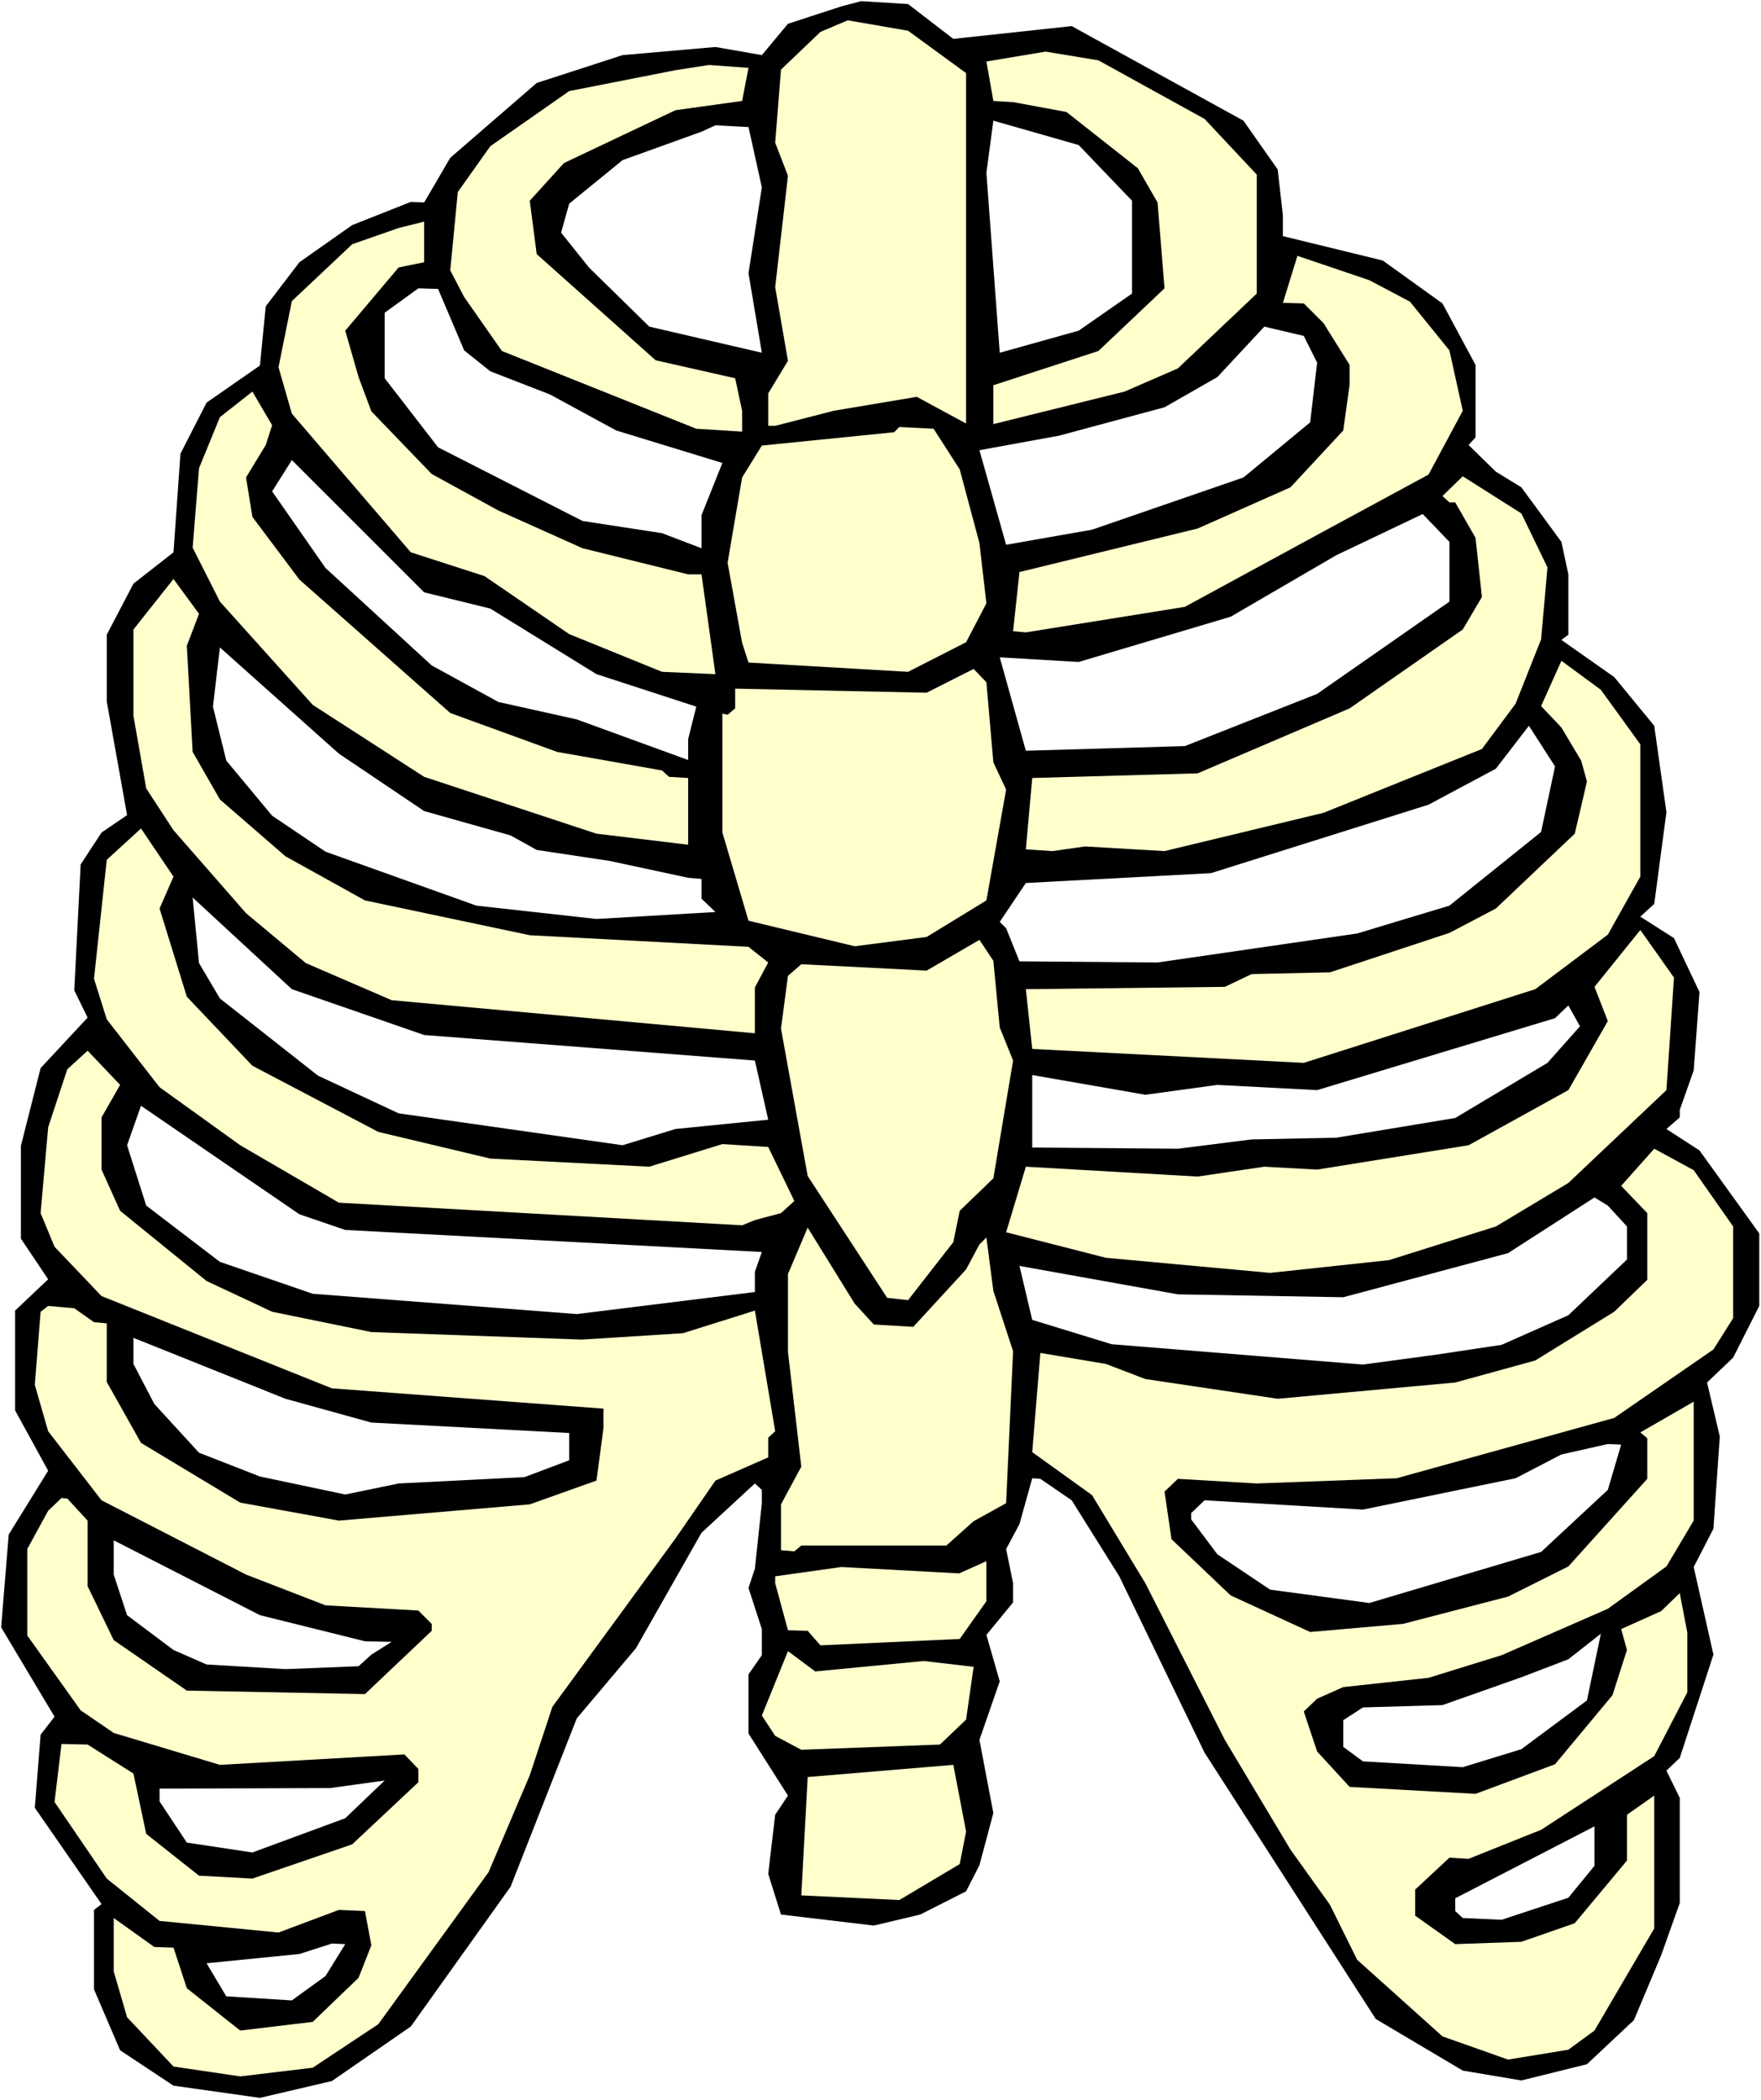
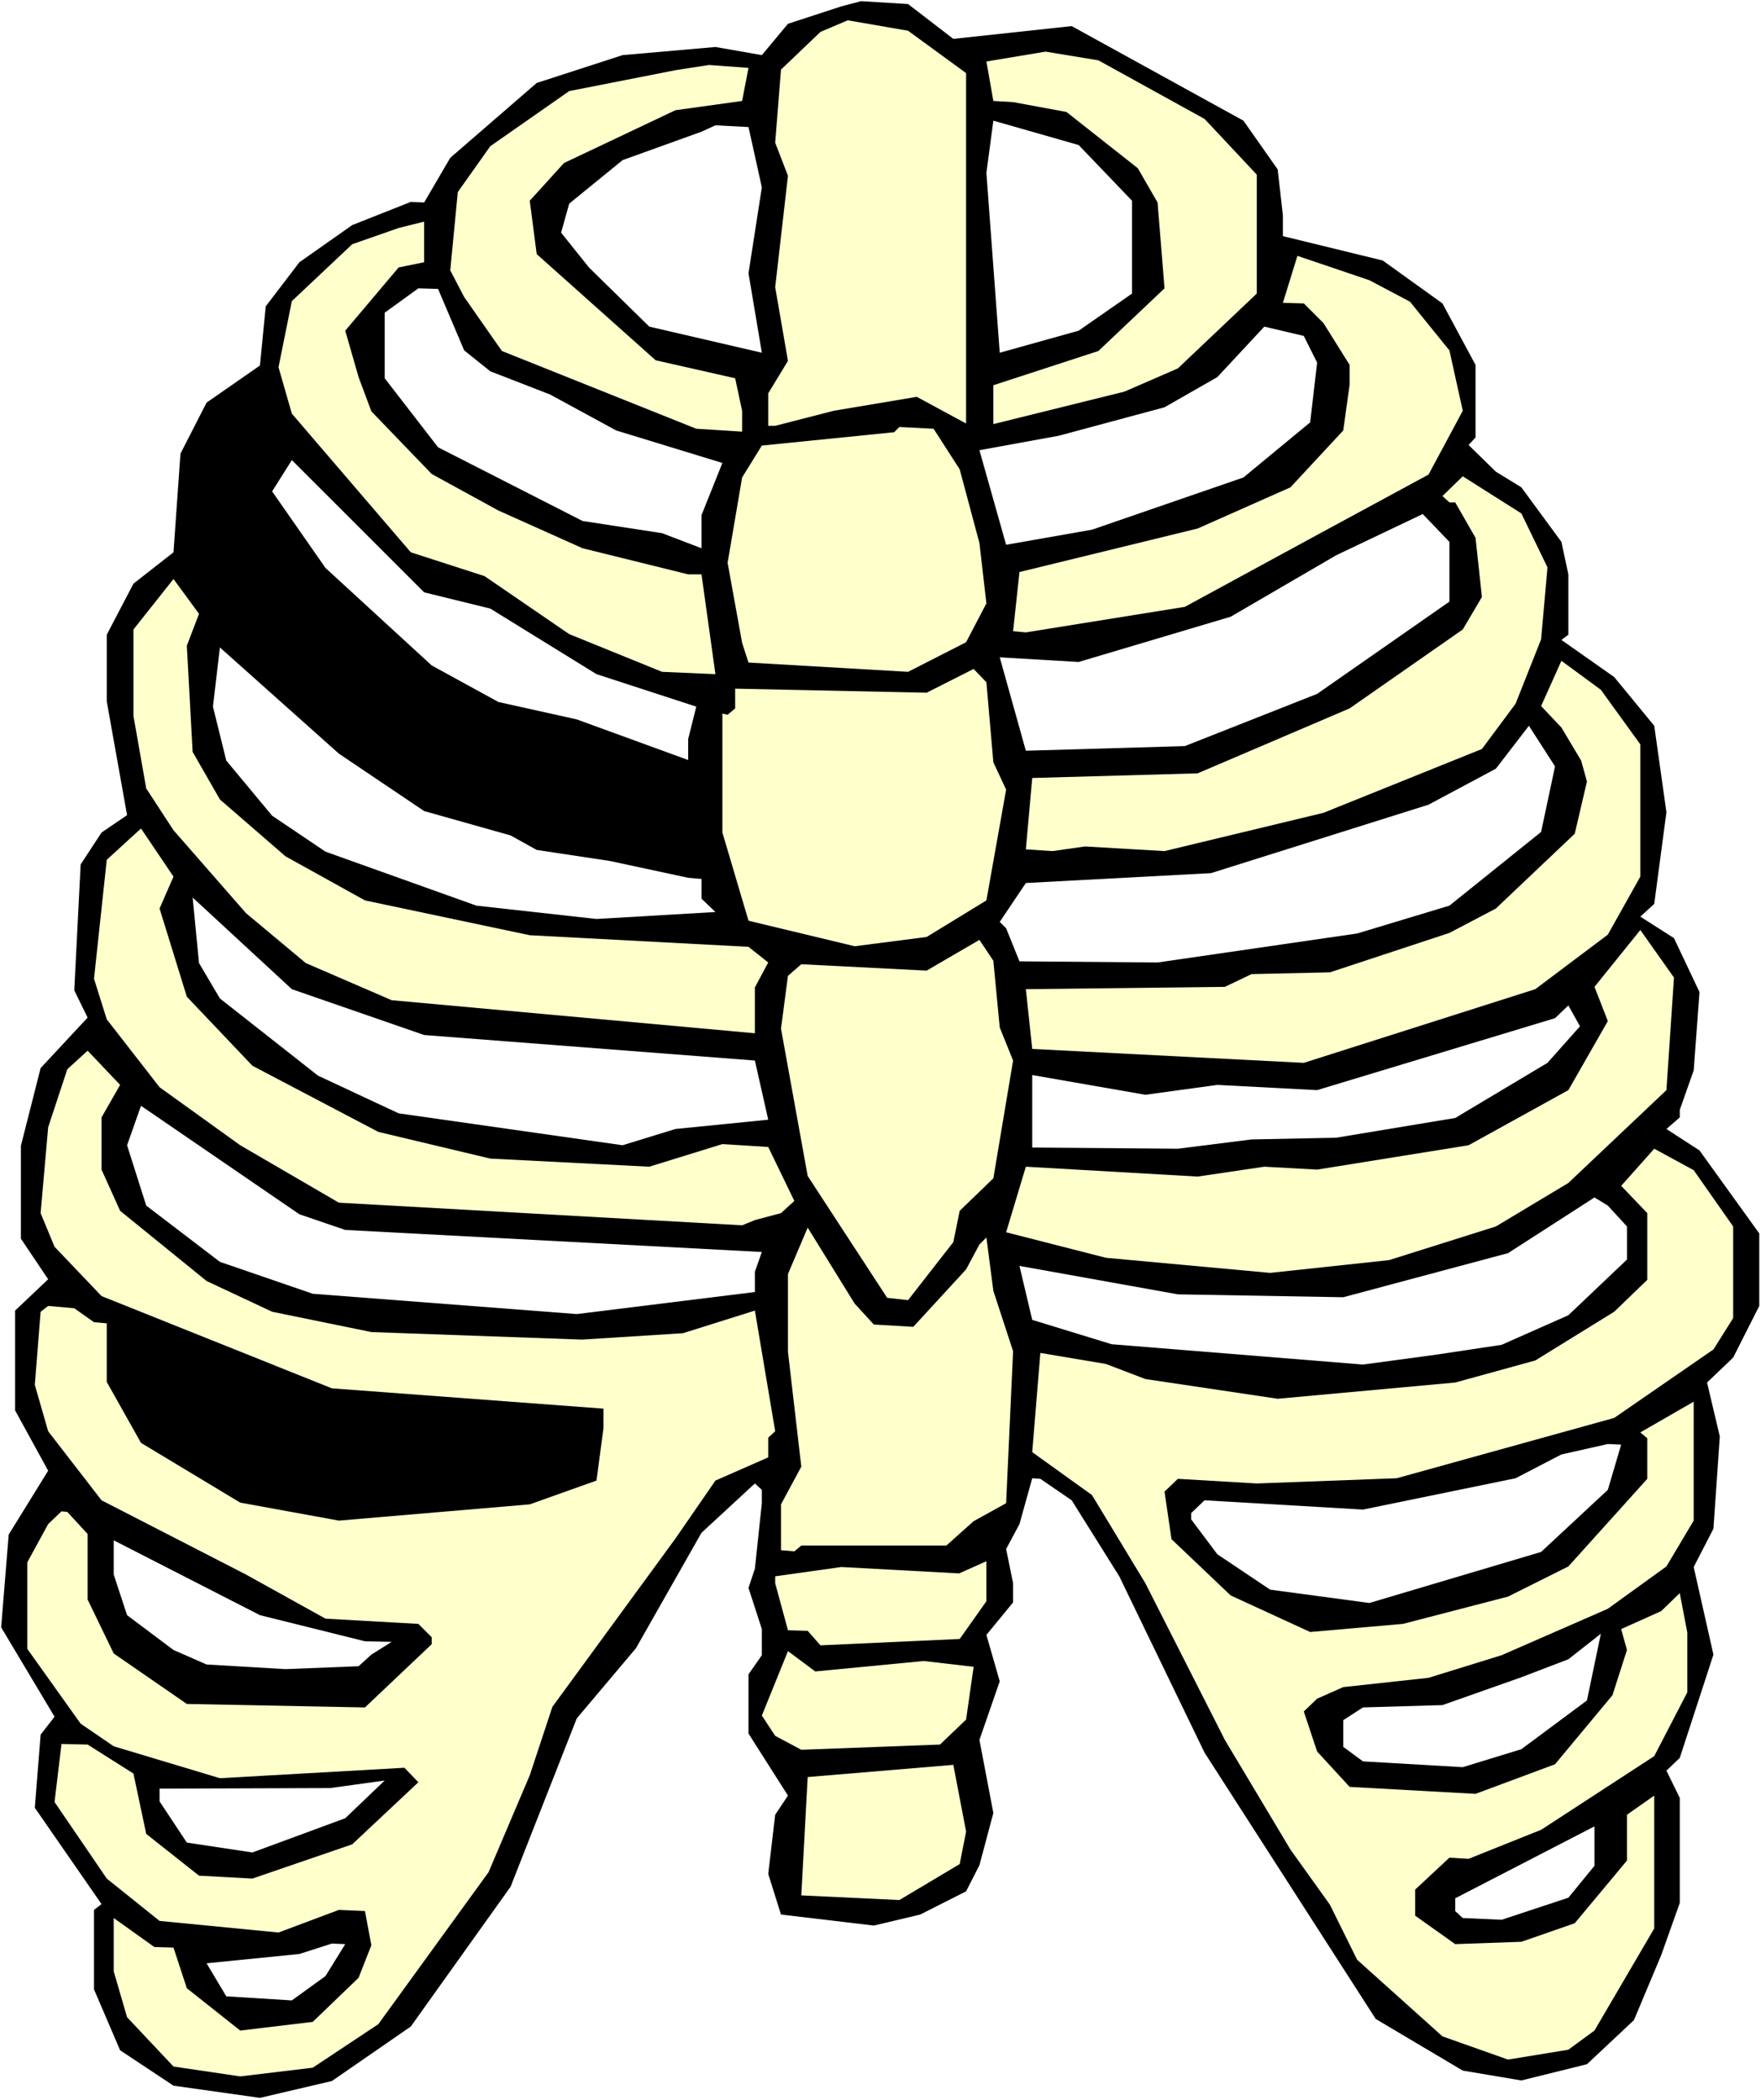
<svg xmlns="http://www.w3.org/2000/svg" xmlns:ns1="http://sodipodi.sourceforge.net/DTD/sodipodi-0.dtd" xmlns:ns2="http://www.inkscape.org/namespaces/inkscape" version="1.0" width="129.766mm" height="154.747mm" id="svg41" ns1:docname="Ribcage.wmf">
  <rect width="100%" height="100%" fill="#808080" stroke="none" />
  <ns1:namedview id="namedview41" pagecolor="#ffffff" bordercolor="#000000" borderopacity="0.25" ns2:showpageshadow="2" ns2:pageopacity="0.0" ns2:pagecheckerboard="0" ns2:deskcolor="#d1d1d1" ns2:document-units="mm" />
  <defs id="defs1">
    <pattern id="WMFhbasepattern" patternUnits="userSpaceOnUse" width="6" height="6" x="0" y="0" />
  </defs>
  <path style="fill:#ffffff;fill-opacity:1;fill-rule:evenodd;stroke:none" d="M 0,584.871 H 490.455 V 0 H 0 Z" id="path1" />
  <path style="fill:#000000;fill-opacity:1;fill-rule:evenodd;stroke:none" d="m 265.509,10.825 32.966,-3.554 47.834,26.335 9.534,13.572 1.454,12.764 v 5.816 l 27.795,6.786 16.645,11.956 9.211,17.126 v 20.196 l -1.939,2.1 7.595,7.432 7.11,4.362 11.15,15.187 1.939,9.048 v 16.803 l -1.939,1.454 14.706,10.34 11.15,13.572 3.394,24.073 -3.394,25.528 -3.878,3.554 9.373,5.978 7.11,15.026 -1.616,21.811 -3.878,10.987 v 2.1 l -3.717,3.231 9.211,5.978 16.645,23.104 v 20.196 l -7.272,14.379 -7.272,6.947 3.555,15.026 -1.778,25.689 -5.494,10.663 5.494,24.397 -9.373,28.759 -3.717,3.554 3.717,7.594 v 29.244 l -5.171,14.541 -7.595,18.095 -13.09,12.279 -18.261,4.524 -16.322,-2.747 -24.24,-14.379 -47.672,-74.159 -23.755,-49.116 -13.251,-21.165 -8.726,-5.978 -2.262,-0.162 -3.555,12.764 -3.717,6.947 1.939,9.532 v 5.332 l -7.434,9.048 3.717,12.925 -5.656,16.318 3.878,20.357 -3.878,14.541 -3.717,7.271 -12.766,6.463 -12.928,3.07 -25.856,-3.07 -3.555,-11.31 1.939,-16.48 3.555,-5.332 -10.989,-17.288 v -16.48 l 3.717,-5.332 v -7.271 l -3.717,-11.471 1.778,-5.332 1.939,-18.257 v -3.716 l -1.939,-1.777 -14.867,13.733 -18.261,32.152 -16.483,19.55 -18.422,46.854 -27.795,38.938 -21.978,15.187 -20.038,4.685 -24.078,-3.393 -14.867,-9.856 -7.272,-16.964 V 531.877 L 28.28,530.262 9.696,503.442 11.312,483.084 15.19,478.076 0.323,453.194 2.424,427.344 13.413,409.571 4.202,392.769 v -27.789 l 9.211,-8.725 -7.595,-11.31 v -25.851 l 5.494,-21.65 13.09,-14.056 -3.717,-7.594 1.778,-35.06 5.818,-8.886 7.11,-4.847 -5.656,-31.667 v -18.58 l 7.434,-14.218 11.15,-8.725 1.939,-27.466 7.272,-14.218 14.867,-10.34 1.616,-16.48 9.373,-12.279 14.706,-10.34 16.322,-6.463 3.717,0.162 7.272,-12.441 24.078,-20.842 23.917,-7.755 25.856,-2.262 12.928,2.262 7.272,-8.725 14.867,-4.847 5.494,-1.454 13.09,0.808 z" id="path2" />
  <path style="fill:#ffffcc;fill-opacity:1;fill-rule:evenodd;stroke:none" d="m 269.064,20.357 v 97.586 l -13.736,-7.432 -23.109,3.878 -16.322,4.201 h -1.939 v -9.048 l 5.494,-9.048 -3.555,-20.519 3.555,-31.021 -3.555,-9.209 1.616,-20.357 10.989,-10.502 7.595,-3.231 16.806,2.908 z" id="path3" />
  <path style="fill:#ffffcc;fill-opacity:1;fill-rule:evenodd;stroke:none" d="m 335.481,33.121 14.544,15.51 v 33.121 l -21.978,20.842 -14.867,6.463 -36.522,9.048 v -10.825 l 29.25,-9.532 18.422,-17.449 -1.939,-23.912 -5.494,-9.532 -19.877,-15.672 -14.867,-2.747 -5.494,-0.323 -1.939,-10.987 16.483,-2.747 14.706,2.424 z" id="path4" />
  <path style="fill:#ffffcc;fill-opacity:1;fill-rule:evenodd;stroke:none" d="m 206.686,28.113 -18.584,2.585 -31.027,14.703 -9.534,10.502 1.939,14.864 33.128,29.567 22.139,5.009 1.939,9.048 v 5.816 l -12.766,-0.808 -54.136,-21.65 -10.504,-15.026 -3.878,-7.432 2.101,-21.811 9.05,-12.764 21.978,-15.349 29.573,-5.816 9.373,-1.454 10.989,0.808 z" id="path5" />
  <path style="fill:#ffffff;fill-opacity:1;fill-rule:evenodd;stroke:none" d="m 315.281,55.902 v 25.851 l -14.867,10.34 -21.978,6.14 -3.717,-50.086 1.939,-14.541 23.755,6.786 z" id="path6" />
  <path style="fill:#ffffff;fill-opacity:1;fill-rule:evenodd;stroke:none" d="m 212.181,52.186 -3.717,23.912 3.717,22.135 -31.35,-7.271 -16.806,-16.48 -7.757,-9.694 2.262,-8.078 14.867,-12.117 21.978,-7.917 3.878,-1.777 9.211,0.485 z" id="path7" />
  <path style="fill:#ffffcc;fill-opacity:1;fill-rule:evenodd;stroke:none" d="m 392.688,84.015 10.989,13.572 3.717,16.803 -9.534,17.772 -31.027,16.803 -36.845,20.034 -44.278,7.109 -3.555,-0.323 1.778,-16.48 49.611,-12.117 25.856,-11.471 14.706,-15.834 1.778,-12.764 v -5.493 l -7.272,-11.633 -5.494,-5.493 -5.818,-0.162 4.04,-13.087 20.038,6.786 z" id="path8" />
  <path style="fill:#ffffcc;fill-opacity:1;fill-rule:evenodd;stroke:none" d="m 111.019,74.482 -14.867,17.611 3.717,12.925 3.555,9.532 16.806,17.449 18.584,10.179 23.432,10.502 29.411,7.271 h 3.717 l 3.878,27.789 -14.867,-0.646 -25.856,-10.502 -23.594,-16.157 -20.523,-6.624 -33.128,-38.614 -3.717,-12.925 3.717,-18.419 16.806,-15.834 12.928,-4.524 7.11,-1.777 v 11.31 z" id="path9" />
  <path style="fill:#ffffff;fill-opacity:1;fill-rule:evenodd;stroke:none" d="m 366.832,100.979 -1.939,16.641 -18.584,15.349 -42.178,14.541 -23.917,4.201 -7.434,-26.335 22.139,-4.039 29.411,-7.917 14.706,-8.401 13.09,-14.056 10.989,2.585 z" id="path10" />
  <path style="fill:#ffffff;fill-opacity:1;fill-rule:evenodd;stroke:none" d="m 129.28,97.586 7.272,5.816 16.645,6.463 18.422,10.017 29.573,9.048 -5.818,14.541 v 9.209 l -10.989,-4.201 -22.139,-3.393 -40.238,-20.519 -14.867,-19.226 V 87.084 l 9.373,-6.786 5.494,0.162 z" id="path11" />
-   <path style="fill:#ffffcc;fill-opacity:1;fill-rule:evenodd;stroke:none" d="m 74.013,123.922 -5.494,9.048 1.778,10.987 13.09,17.449 42.016,37.16 29.734,10.825 29.25,5.17 1.939,1.777 5.333,0.323 v 18.58 l -25.533,-3.07 -47.995,-15.834 -31.027,-20.034 -25.856,-28.759 -7.595,-15.026 1.778,-22.135 5.818,-14.218 9.05,-7.109 5.494,9.371 z" id="path12" />
  <path style="fill:#ffffcc;fill-opacity:1;fill-rule:evenodd;stroke:none" d="m 267.286,130.707 5.494,20.519 1.939,16.803 -5.656,10.825 -16.16,8.24 -44.44,-2.585 -1.778,-5.493 -4.04,-22.296 4.04,-23.75 5.494,-8.886 36.845,-3.716 1.454,-1.454 9.534,0.485 z" id="path13" />
  <path style="fill:#ffffcc;fill-opacity:1;fill-rule:evenodd;stroke:none" d="m 430.987,158.012 -1.778,20.034 -7.11,17.934 -9.373,12.602 -44.117,17.772 -44.278,10.663 -22.139,-1.293 -9.05,1.293 -7.434,-0.485 1.778,-19.873 46.056,-1.293 42.339,-18.095 31.512,-21.973 5.333,-9.048 -1.778,-16.48 -5.656,-9.856 h -1.616 l -1.939,-1.777 5.656,-5.493 16.322,10.34 z" id="path14" />
  <path style="fill:#ffffff;fill-opacity:1;fill-rule:evenodd;stroke:none" d="m 403.676,167.545 -36.845,25.689 -36.845,14.541 -44.278,1.293 -7.272,-26.012 21.978,1.293 42.339,-12.602 29.411,-17.126 24.078,-11.471 7.434,7.755 z" id="path15" />
  <path style="fill:#ffffff;fill-opacity:1;fill-rule:evenodd;stroke:none" d="m 136.552,169.483 29.573,18.257 27.795,9.048 -2.262,9.048 v 5.816 l -31.027,-11.31 -21.816,-4.847 -18.584,-10.179 -29.573,-27.143 -14.867,-21.327 5.494,-8.725 36.845,36.837 z" id="path16" />
  <path style="fill:#ffffcc;fill-opacity:1;fill-rule:evenodd;stroke:none" d="m 52.035,179.824 1.616,29.567 7.595,13.248 18.261,15.834 22.139,12.279 45.894,9.694 60.923,3.231 5.494,4.362 -3.717,6.947 v 12.764 L 109.08,278.541 85.163,268.201 68.518,254.306 48.318,231.202 40.723,219.569 37.168,199.373 v -24.073 l 11.15,-14.056 7.11,9.694 z" id="path17" />
  <path style="fill:#ffffcc;fill-opacity:1;fill-rule:evenodd;stroke:none" d="m 456.843,207.29 v 36.837 l -9.05,16.157 -20.2,15.187 -64.478,20.519 -75.629,-3.878 -1.778,-16.641 55.429,-0.646 7.434,-3.554 21.816,-0.485 33.29,-10.987 12.928,-6.786 21.978,-20.842 3.394,-14.541 -1.616,-5.816 -5.494,-9.209 -5.656,-5.978 5.656,-12.602 10.989,8.078 z" id="path18" />
  <path style="fill:#ffffcc;fill-opacity:1;fill-rule:evenodd;stroke:none" d="m 276.659,212.299 3.555,7.594 -5.494,30.859 -16.645,10.179 -20.038,2.585 -29.573,-7.109 -7.272,-24.558 v -33.121 l 1.454,0.323 2.101,-1.777 v -5.493 l 53.328,1.131 13.09,-6.624 3.555,3.716 z" id="path19" />
  <path style="fill:#ffffff;fill-opacity:1;fill-rule:evenodd;stroke:none" d="m 118.129,225.87 24.078,6.786 7.272,4.039 20.362,3.07 21.816,4.685 3.717,0.323 v 5.493 l 3.878,3.716 -33.128,1.939 -33.451,-3.716 -42.016,-15.026 -14.867,-10.017 -12.766,-15.349 -3.717,-15.026 1.939,-16.48 33.128,29.567 z" id="path20" />
  <path style="fill:#ffffff;fill-opacity:1;fill-rule:evenodd;stroke:none" d="m 429.209,231.687 -25.533,20.519 -25.694,7.755 -55.59,8.078 -38.461,-0.323 -3.717,-9.209 -1.778,-1.777 7.272,-10.825 51.55,-2.747 60.6,-19.065 18.746,-10.017 9.211,-11.956 7.272,11.31 z" id="path21" />
  <path style="fill:#ffffcc;fill-opacity:1;fill-rule:evenodd;stroke:none" d="m 44.44,253.013 7.595,24.558 18.261,19.226 35.067,18.419 31.189,7.432 44.278,2.262 20.362,-6.301 12.766,0.808 7.272,15.026 -3.717,3.393 -7.272,1.939 -3.555,1.454 -112.312,-6.301 -27.472,-15.995 -22.462,-16.157 -14.706,-18.903 -3.555,-11.31 3.555,-33.121 9.534,-8.725 9.05,13.41 z" id="path22" />
  <path style="fill:#ffffcc;fill-opacity:1;fill-rule:evenodd;stroke:none" d="m 464.115,303.584 -27.31,25.851 -20.2,12.117 -29.734,9.371 -33.128,3.554 -45.733,-4.201 -27.795,-7.109 5.494,-18.257 47.834,2.747 18.584,-2.747 14.706,0.808 42.178,-6.786 27.795,-15.349 10.989,-19.226 -3.717,-9.532 12.766,-15.834 9.373,13.248 z" id="path23" />
  <path style="fill:#ffffff;fill-opacity:1;fill-rule:evenodd;stroke:none" d="m 118.129,288.235 92.112,7.109 3.717,16.48 -25.856,2.585 -14.706,4.524 -62.378,-8.886 -22.462,-10.502 -27.31,-21.488 -5.818,-9.856 -1.778,-18.257 27.634,25.528 z" id="path24" />
  <path style="fill:#ffffcc;fill-opacity:1;fill-rule:evenodd;stroke:none" d="m 278.436,286.135 3.717,9.209 -5.494,32.798 -9.373,9.048 -1.778,8.725 -12.605,16.157 -5.818,-0.646 -22.139,-33.929 -7.434,-41.038 1.939,-14.703 3.717,-3.231 34.906,1.777 14.706,-8.563 3.878,5.816 z" id="path25" />
  <path style="fill:#ffffff;fill-opacity:1;fill-rule:evenodd;stroke:none" d="m 430.987,295.99 -25.694,15.349 -33.128,5.493 -23.594,0.485 -20.523,2.585 -40.562,-0.323 v -20.196 l 31.512,5.493 20.038,-2.747 27.795,1.454 66.256,-20.034 3.717,-3.554 3.232,5.816 z" id="path26" />
-   <path style="fill:#ffffcc;fill-opacity:1;fill-rule:evenodd;stroke:none" d="m 28.28,311.177 v 14.541 l 5.171,11.471 24.078,19.55 18.261,8.563 27.634,5.655 58.661,2.1 28.118,-1.777 20.038,-6.301 5.656,33.606 -1.939,1.777 v 5.493 l -14.706,6.463 -11.15,16.157 -34.259,46.854 -6.302,19.065 -11.474,26.982 -30.704,42.33 -18.261,12.117 -20.2,2.424 -18.584,-2.747 -12.928,-13.733 -3.717,-12.764 v -14.864 l 11.312,8.078 5.333,0.162 3.717,11.31 14.867,11.794 20.2,-2.424 12.766,-12.279 3.555,-9.048 -1.778,-9.532 -7.272,-0.323 -16.806,6.301 -33.128,-3.231 -14.706,-11.794 -14.544,-21.327 1.939,-16.157 7.272,0.162 12.766,8.078 3.555,16.803 14.706,11.633 14.867,0.808 27.795,-9.532 18.422,-17.288 v -3.716 l -3.878,-4.039 -51.389,2.908 -29.573,-8.886 -9.211,-6.301 -14.867,-20.842 v -24.073 l 5.818,-10.663 3.717,-3.554 1.616,0.162 5.656,6.14 v 18.257 l 7.272,15.026 20.362,14.056 49.611,0.969 18.584,-17.611 v -1.939 l -3.717,-3.716 -25.856,-1.454 L 68.518,438.492 28.28,417.811 13.413,398.585 9.696,385.66 l 1.616,-20.357 2.101,-1.616 7.272,0.646 5.494,3.878 3.555,0.323 v 16.318 l 9.534,16.965 27.634,16.641 27.472,5.009 53.166,-4.524 18.584,-6.624 1.939,-14.541 v -5.493 L 92.435,386.629 28.28,360.94 15.19,347.207 l -3.878,-9.371 2.101,-23.912 5.333,-16.157 5.656,-5.17 9.05,9.532 z" id="path27" />
+   <path style="fill:#ffffcc;fill-opacity:1;fill-rule:evenodd;stroke:none" d="m 28.28,311.177 v 14.541 l 5.171,11.471 24.078,19.55 18.261,8.563 27.634,5.655 58.661,2.1 28.118,-1.777 20.038,-6.301 5.656,33.606 -1.939,1.777 v 5.493 l -14.706,6.463 -11.15,16.157 -34.259,46.854 -6.302,19.065 -11.474,26.982 -30.704,42.33 -18.261,12.117 -20.2,2.424 -18.584,-2.747 -12.928,-13.733 -3.717,-12.764 v -14.864 l 11.312,8.078 5.333,0.162 3.717,11.31 14.867,11.794 20.2,-2.424 12.766,-12.279 3.555,-9.048 -1.778,-9.532 -7.272,-0.323 -16.806,6.301 -33.128,-3.231 -14.706,-11.794 -14.544,-21.327 1.939,-16.157 7.272,0.162 12.766,8.078 3.555,16.803 14.706,11.633 14.867,0.808 27.795,-9.532 18.422,-17.288 l -3.878,-4.039 -51.389,2.908 -29.573,-8.886 -9.211,-6.301 -14.867,-20.842 v -24.073 l 5.818,-10.663 3.717,-3.554 1.616,0.162 5.656,6.14 v 18.257 l 7.272,15.026 20.362,14.056 49.611,0.969 18.584,-17.611 v -1.939 l -3.717,-3.716 -25.856,-1.454 L 68.518,438.492 28.28,417.811 13.413,398.585 9.696,385.66 l 1.616,-20.357 2.101,-1.616 7.272,0.646 5.494,3.878 3.555,0.323 v 16.318 l 9.534,16.965 27.634,16.641 27.472,5.009 53.166,-4.524 18.584,-6.624 1.939,-14.541 v -5.493 L 92.435,386.629 28.28,360.94 15.19,347.207 l -3.878,-9.371 2.101,-23.912 5.333,-16.157 5.656,-5.17 9.05,9.532 z" id="path27" />
  <path style="fill:#ffffcc;fill-opacity:1;fill-rule:evenodd;stroke:none" d="m 482.699,341.552 v 25.528 l -5.494,8.725 -27.634,19.065 -60.6,16.803 -38.946,1.454 -21.978,-1.293 -3.717,3.554 1.939,13.248 16.483,15.672 22.139,10.179 25.856,-2.262 29.25,-7.594 16.806,-8.401 21.978,-24.397 v -11.31 l -1.939,-1.616 14.867,-8.563 v 33.121 l -7.595,12.764 -16.322,11.794 -29.573,12.925 -20.362,6.301 -23.755,2.585 -7.272,3.231 -3.717,3.554 3.717,11.148 9.05,9.856 35.067,1.939 22.139,-8.24 15.998,-19.226 4.04,-12.602 -1.616,-5.816 11.15,-5.009 5.171,-5.009 2.101,10.987 v 16.641 l -9.211,17.772 -31.512,20.519 -20.2,8.078 -5.333,-0.323 -9.534,8.886 v 7.271 l 11.15,7.917 18.422,-0.646 14.867,-5.17 14.544,-17.449 v -12.764 l 7.595,-5.332 v 36.999 l -16.645,28.436 -7.272,5.332 -16.806,2.747 -18.261,-6.463 -23.755,-21.327 -7.595,-15.349 -10.989,-15.349 -18.261,-30.536 -22.139,-43.623 -14.867,-24.558 -16.645,-11.956 2.262,-27.628 18.261,3.07 10.989,4.201 36.845,5.493 49.45,-4.524 22.301,-6.14 21.978,-13.572 9.211,-8.886 v -18.58 l -7.272,-7.594 9.211,-10.34 10.989,5.978 z" id="path28" />
  <path style="fill:#ffffff;fill-opacity:1;fill-rule:evenodd;stroke:none" d="m 96.152,342.521 116.029,6.14 -1.939,5.493 v 5.655 l -49.611,6.14 -73.528,-5.655 -25.856,-8.886 -20.523,-15.672 -5.333,-16.803 3.878,-10.987 44.117,30.213 z" id="path29" />
  <path style="fill:#ffffff;fill-opacity:1;fill-rule:evenodd;stroke:none" d="m 453.126,341.552 v 9.209 l -16.322,15.51 -18.584,8.24 -18.261,2.747 -20.362,2.747 -69.973,-5.655 -22.139,-6.786 -3.555,-15.026 44.117,7.917 46.056,0.808 45.894,-12.279 24.078,-15.51 3.717,2.262 z" id="path30" />
  <path style="fill:#ffffcc;fill-opacity:1;fill-rule:evenodd;stroke:none" d="m 243.369,368.857 10.989,0.646 14.706,-15.995 3.717,-6.947 1.939,-1.939 1.939,14.864 5.494,16.803 -1.939,42.33 -9.05,5.009 -7.595,6.786 h -40.4 l -1.939,1.616 -3.717,-0.323 v -12.764 l 5.656,-10.502 -3.717,-31.99 v -21.65 l 5.494,-12.925 13.09,21.165 z" id="path31" />
-   <path style="fill:#ffffff;fill-opacity:1;fill-rule:evenodd;stroke:none" d="m 103.424,396.161 55.106,2.908 v 7.594 l -12.443,4.685 -35.067,1.777 -14.867,3.07 -23.755,-5.009 -16.968,-6.624 -12.443,-13.572 -5.818,-11.148 v -7.271 l 42.339,16.965 z" id="path32" />
  <path style="fill:#ffffff;fill-opacity:1;fill-rule:evenodd;stroke:none" d="m 447.793,414.903 -18.584,17.288 -47.834,14.218 -27.634,-3.716 -14.706,-9.856 -7.272,-9.694 v -1.777 l 3.717,-3.554 44.117,2.585 42.501,-8.725 12.766,-6.624 12.928,-2.908 3.717,0.162 z" id="path33" />
  <path style="fill:#ffffcc;fill-opacity:1;fill-rule:evenodd;stroke:none" d="m 267.286,456.426 -38.784,1.777 -3.555,-4.039 -5.494,-0.162 -3.555,-13.087 v -1.939 l 18.422,-2.585 32.805,1.777 7.595,-3.393 v 11.148 z" id="path34" />
  <path style="fill:#ffffff;fill-opacity:1;fill-rule:evenodd;stroke:none" d="m 101.646,457.072 7.434,0.162 -5.656,3.554 -3.555,3.231 -20.362,0.808 -21.978,-1.293 -9.211,-4.039 -12.928,-9.694 -3.717,-11.31 v -9.532 l 40.723,20.842 z" id="path35" />
  <path style="fill:#ffffff;fill-opacity:1;fill-rule:evenodd;stroke:none" d="m 423.715,487.123 -16.322,5.009 -27.795,-1.616 -5.494,-4.039 v -7.432 l 5.494,-3.554 22.139,-0.646 21.978,-7.755 13.09,-5.009 9.05,-7.109 -3.878,18.58 z" id="path36" />
  <path style="fill:#ffffcc;fill-opacity:1;fill-rule:evenodd;stroke:none" d="m 257.267,462.565 13.898,1.616 -2.101,14.703 -7.272,6.947 -38.622,1.454 -7.272,-3.878 -3.717,-5.655 7.272,-17.934 7.595,5.655 z" id="path37" />
  <path style="fill:#ffffcc;fill-opacity:1;fill-rule:evenodd;stroke:none" d="m 267.286,519.114 -16.806,10.017 -27.31,-1.293 1.778,-32.96 40.562,-3.393 3.555,18.58 z" id="path38" />
  <path style="fill:#ffffff;fill-opacity:1;fill-rule:evenodd;stroke:none" d="m 436.804,528.485 -18.584,6.14 -10.827,-0.485 -2.101,-1.939 v -3.554 l 38.784,-20.034 v 10.987 z" id="path39" />
  <path style="fill:#ffffff;fill-opacity:1;fill-rule:evenodd;stroke:none" d="m 70.296,515.882 -18.261,-2.747 -7.595,-11.471 v -3.554 l 47.51,-0.162 15.19,-2.1 -10.989,10.502 z" id="path40" />
  <path style="fill:#ffffff;fill-opacity:1;fill-rule:evenodd;stroke:none" d="m 90.657,550.296 -9.373,6.786 -18.261,-1.131 -5.494,-9.209 25.856,-2.585 9.05,-2.908 3.717,0.162 z" id="path41" />
</svg>